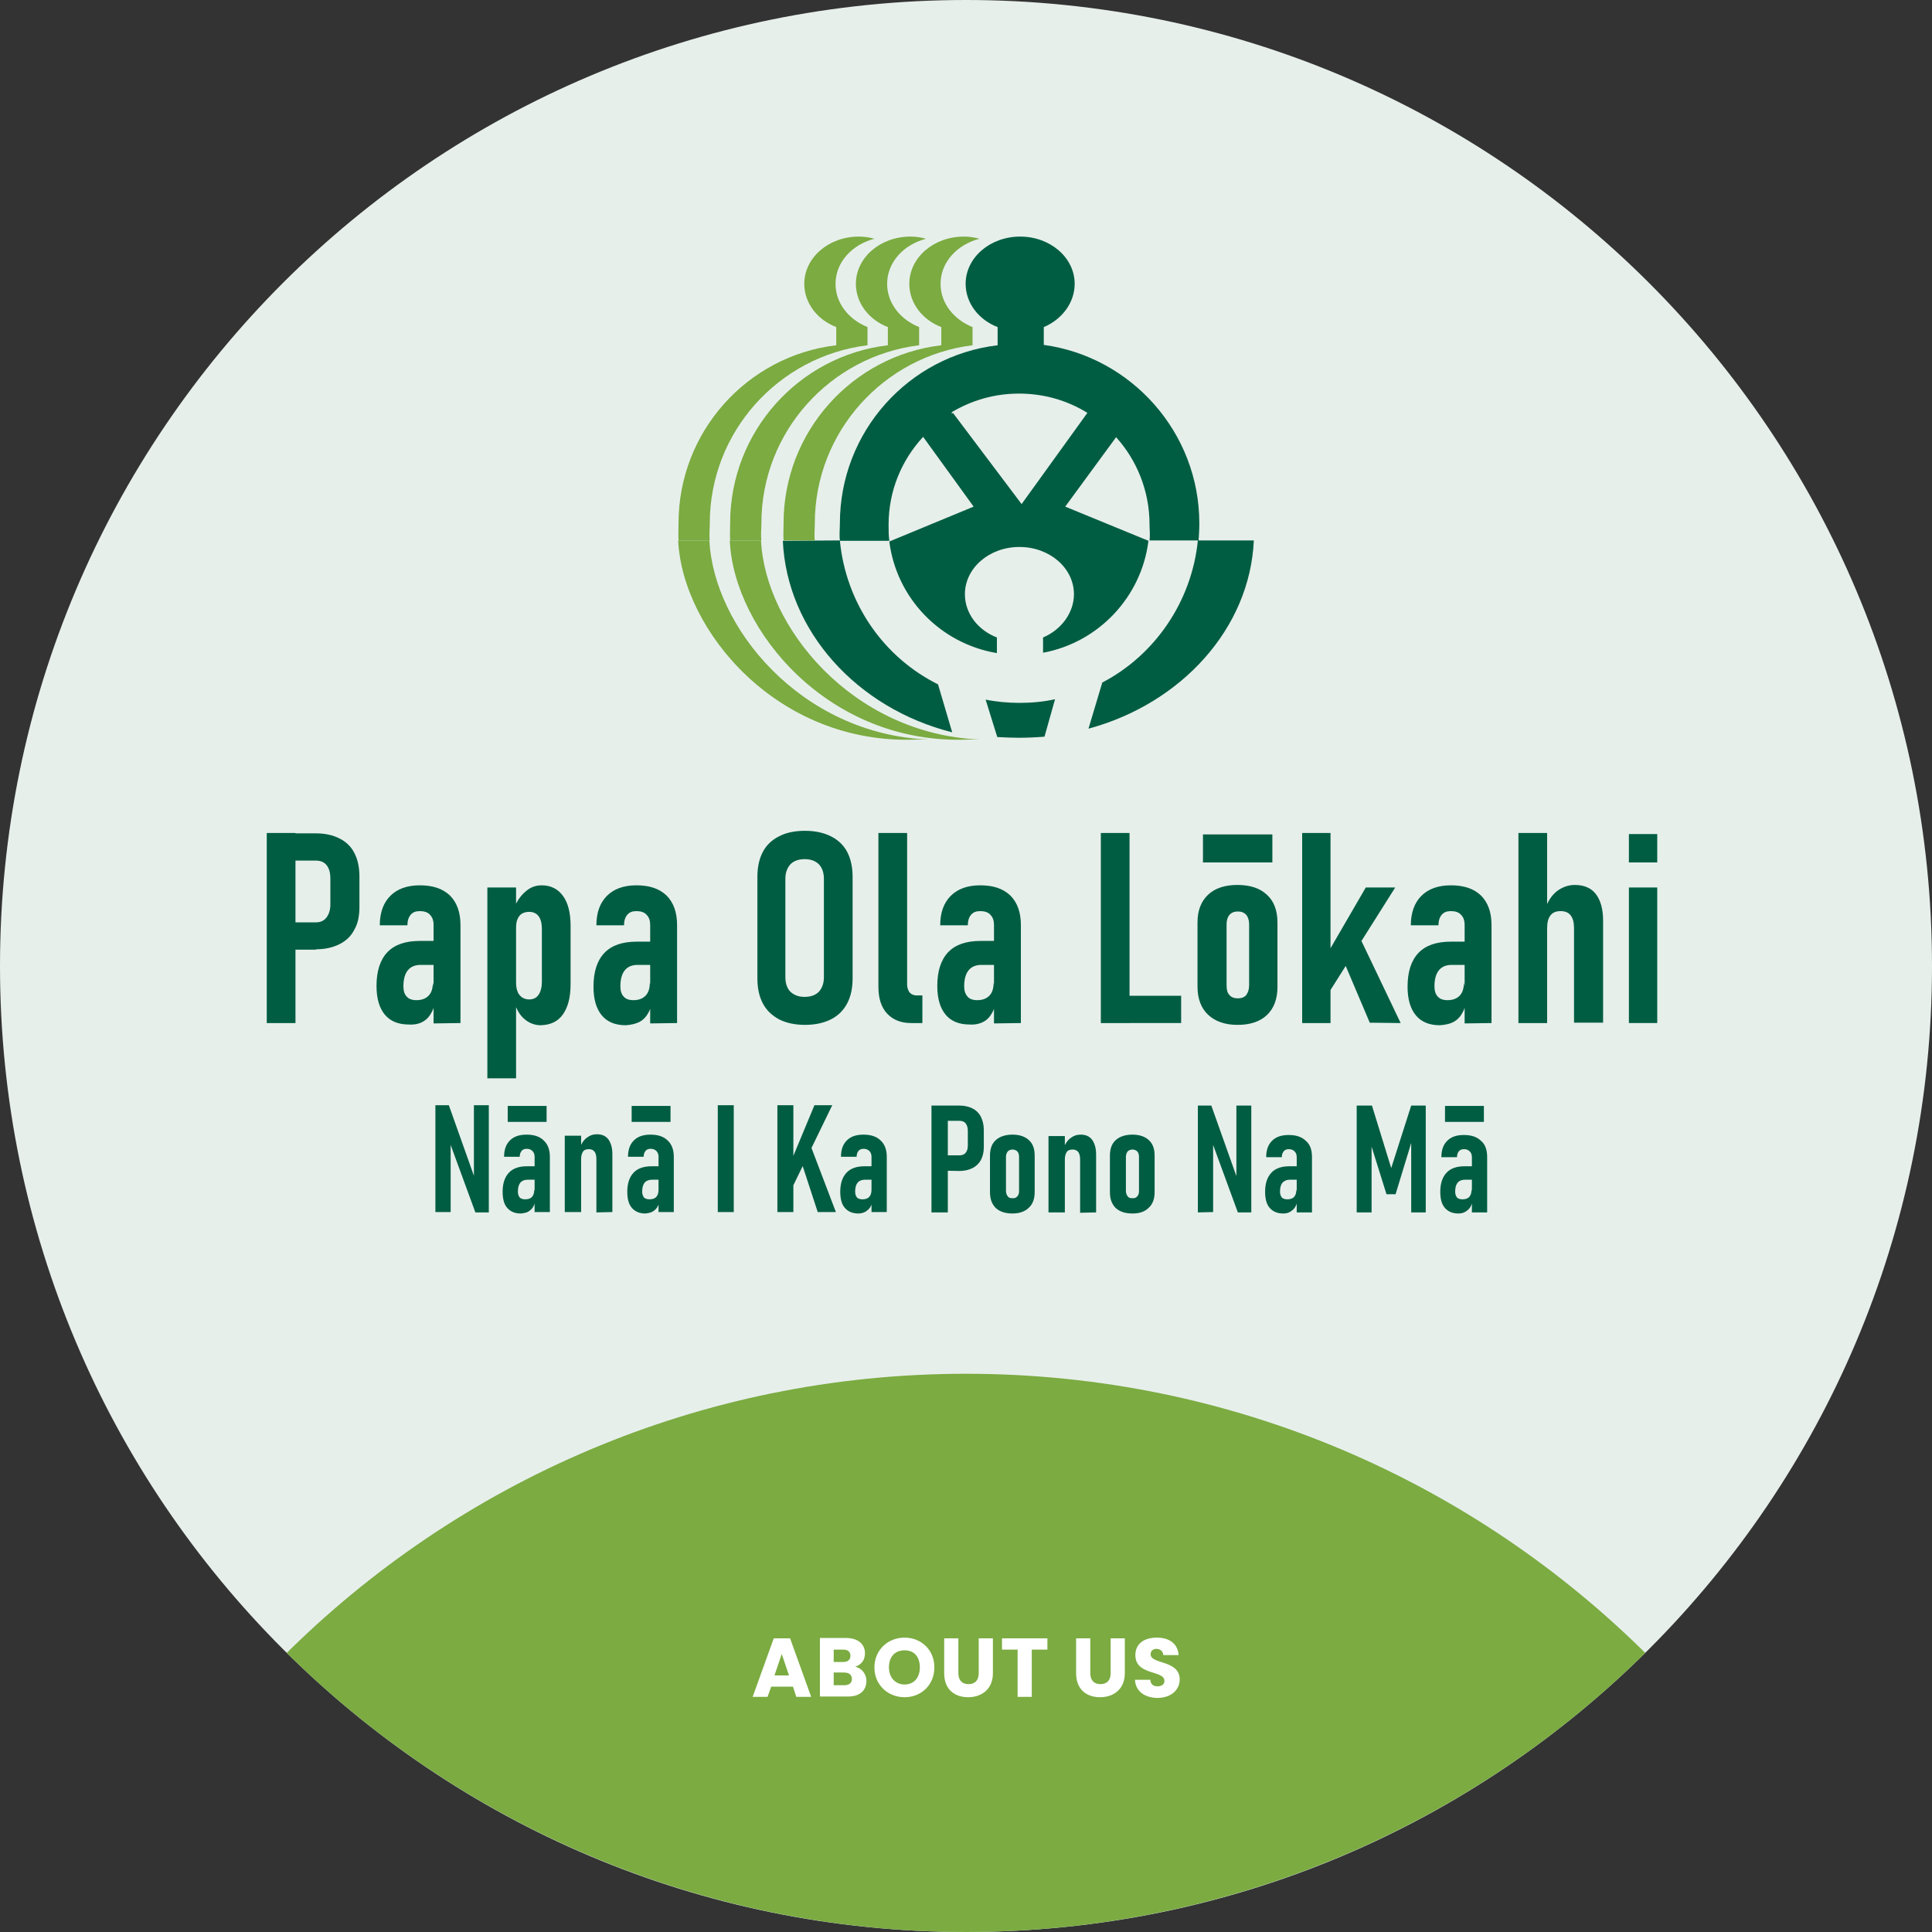
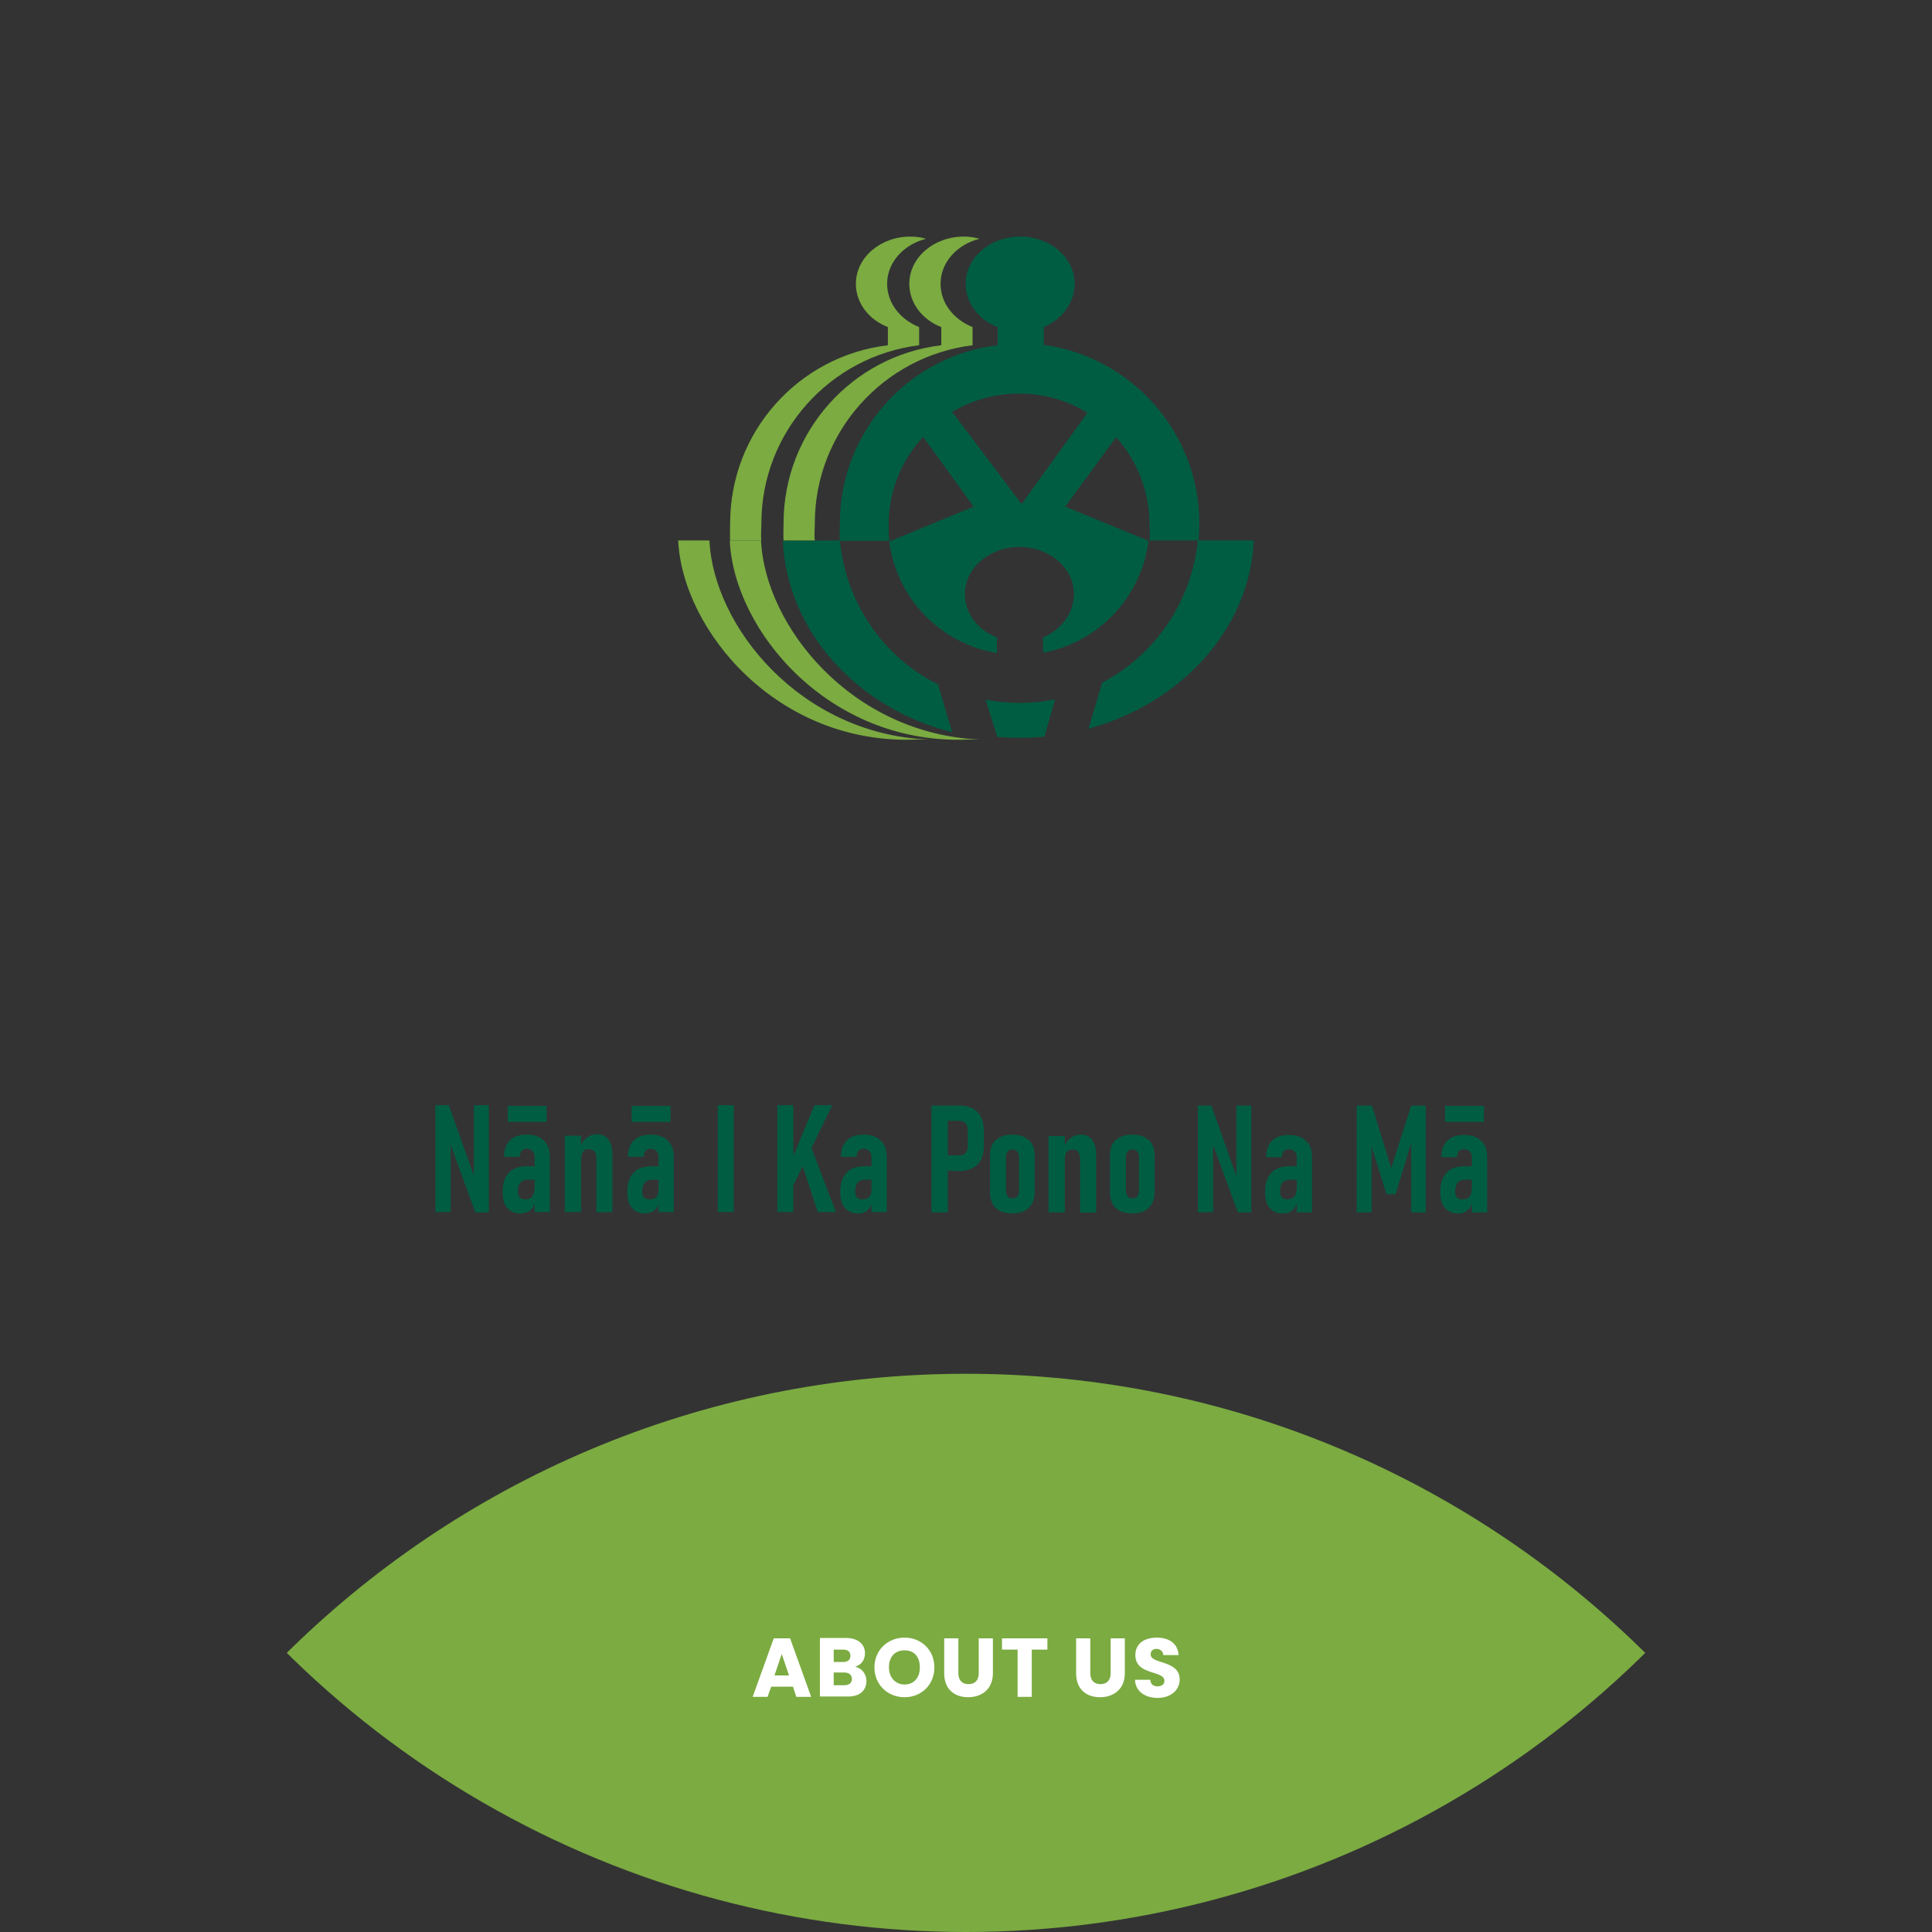
<svg xmlns="http://www.w3.org/2000/svg" xmlns:xlink="http://www.w3.org/1999/xlink" version="1.1" id="Layer_2_00000101087298639883260200000001598526111982346370_" x="0px" y="0px" width="531.6px" height="531.6px" viewBox="0 0 531.6 531.6" enable-background="new 0 0 531.6 531.6" xml:space="preserve">
  <rect x="0" y="0" width="531.6" height="531.6" fill="#333333" stroke="none" />
  <g>
    <g>
      <defs>
        <rect id="SVGID_1_" width="531.6" height="531.6" />
      </defs>
      <clipPath id="SVGID_00000103260677140330290250000014063844306006159759_">
        <use xlink:href="#SVGID_1_" overflow="visible" />
      </clipPath>
      <g clip-path="url(#SVGID_00000103260677140330290250000014063844306006159759_)">
-         <path fill="#E7EFEB" d="M265.8,531.6c146.8,0,265.8-119,265.8-265.8S412.6,0,265.8,0S0,119,0,265.8S119,531.6,265.8,531.6" />
-       </g>
+         </g>
    </g>
  </g>
  <g>
    <g>
      <defs>
        <circle id="SVGID_00000048465839599953906900000009146401552464295845_" cx="265.8" cy="265.8" r="265.8" />
      </defs>
      <clipPath id="SVGID_00000082353736375762727990000014041507167112491445_">
        <use xlink:href="#SVGID_00000048465839599953906900000009146401552464295845_" overflow="visible" />
      </clipPath>
      <g clip-path="url(#SVGID_00000082353736375762727990000014041507167112491445_)">
        <path fill="#7BAB41" d="M265.8,909.6c146.8,0,265.8-119,265.8-265.8S412.6,378,265.8,378S0,497,0,643.8S119,909.6,265.8,909.6" />
      </g>
    </g>
  </g>
  <path fill="#FFFFFF" d="M324.6,462.1c0-5.4-8-4.1-8-6.9c0-1,0.7-1.5,1.6-1.5c1,0,1.8,0.6,1.9,1.7h4.2c-0.2-3.1-2.5-4.8-6-4.8  s-5.9,1.7-5.9,4.8c0,5.7,8,4.1,8,7.1c0,0.9-0.7,1.5-1.9,1.5s-1.9-0.6-2-1.8h-4.2c0.1,3.2,2.8,5,6.3,5  C322.5,467.1,324.6,464.8,324.6,462.1 M296.1,460.4c0,4.5,2.9,6.6,6.6,6.6s6.8-2.2,6.8-6.6v-9.6h-3.9v9.6c0,1.9-1,3-2.8,3  s-2.8-1.1-2.8-3v-9.6h-3.9L296.1,460.4L296.1,460.4z M275.7,453.9h4.3v13h3.9v-13h4.3v-3.1h-12.5L275.7,453.9L275.7,453.9z   M259.8,460.4c0,4.5,2.9,6.6,6.6,6.6s6.8-2.2,6.8-6.6v-9.6h-3.9v9.6c0,1.9-1,3-2.8,3s-2.8-1.1-2.8-3v-9.6h-3.9L259.8,460.4  L259.8,460.4z M244.6,458.8c0-2.9,1.6-4.7,4.3-4.7s4.2,1.8,4.2,4.7s-1.7,4.7-4.2,4.7S244.6,461.6,244.6,458.8 M257.1,458.8  c0-4.8-3.6-8.2-8.2-8.2s-8.3,3.4-8.3,8.2s3.7,8.2,8.3,8.2S257.1,463.6,257.1,458.8 M238.4,462.5c0-1.8-1.2-3.5-3.1-3.9  c1.6-0.5,2.7-1.7,2.7-3.7c0-2.5-1.9-4.2-5.2-4.2h-7.2v16.1h7.5C236.5,466.9,238.4,465.2,238.4,462.5 M234,455.6c0,1.1-0.7,1.7-2,1.7  h-2.6v-3.4h2.6C233.3,453.9,234,454.5,234,455.6 M234.4,462c0,1.1-0.8,1.7-2.1,1.7h-2.9v-3.5h2.8C233.6,460.2,234.4,460.8,234.4,462   M217.1,461h-4l2-5.9L217.1,461L217.1,461z M219.1,466.9h4.1l-5.8-16.1h-4.5l-5.8,16.1h4.1l1-2.8h6L219.1,466.9z" />
  <rect fill="none" width="531.6" height="531.6" />
-   <rect fill="none" width="531.6" height="531.6" />
  <g>
    <path fill="#005D42" d="M280.5,193.4c3.4,0,6.6-0.3,9.8-1l-2.9,10.3c-2.4,0.2-4.8,0.3-7.2,0.3c-1.9,0-3.9-0.1-5.8-0.2l-3.2-10.3   C274.1,193.1,277.4,193.4,280.5,193.4 M261.8,113.9c0.1-0.1,0.3-0.2,0.4-0.3l18.9,25.1l18.1-25.1c-5.5-3.4-11.9-5.3-18.8-5.3   s-13.1,1.9-18.5,5.1C262,113.5,261.8,113.9,261.8,113.9z M231.1,148.7c-0.2-1.6,0-3,0-4.7c0-25.2,18.9-46.1,43.4-49v-5   c-5.2-2-8.8-6.6-8.8-11.9c0-7.2,6.7-13,15-13s15,5.8,15,13c0,5.2-3.5,9.8-8.5,11.9v4.9C311.3,98.2,330,119,330,144   c0,1.7-0.1,3.1-0.2,4.7H345c-1.1,24.3-20,44.9-45.5,51.8l3.8-12.7c14.4-7.5,24.6-22.2,26.3-39.1h-13.3c0.2-1.4,0-2.9,0-4.4   c0-9.2-3.5-17.7-9.2-24l-14,19.1l22.9,9.4c-1.9,15.5-13.8,28-29,30.8v-4.2c5-2.1,8.5-6.8,8.5-11.9c0-7.2-6.7-13-15-13   s-15,5.8-15,13c0,5.3,3.6,9.9,8.8,11.9v4.3c-15.5-2.6-27.6-15-29.6-30.7l23.2-9.6L254,120.2l0,0c-5.9,6.4-9.5,14.8-9.5,24.2   c0,1.6,0,2.9,0.2,4.4h-13.6c1.7,17.3,12.1,32.1,27,39.5l3.9,13.2c-26.2-6.6-45.5-27.9-46.6-52.7L231.1,148.7L231.1,148.7z" />
    <path fill="#7BAB41" d="M200.8,148.7h8.6c1.1,23.6,24.9,53.3,60.3,54.8h0.1h-3.5C228.1,205,201.9,173.5,200.8,148.7" />
    <path fill="#7BAB41" d="M215.6,148.7c-0.1-1.6,0-3,0-4.7c0-25.2,18.9-46.1,43.4-49v-5c-5.2-2-8.8-6.6-8.8-11.9c0-7.2,6.7-13,15-13   c1.5,0,2.9,0.2,4.3,0.6c-6.2,1.6-10.7,6.5-10.7,12.4c0,5.3,3.6,9.8,8.8,11.9v5c-24.4,3-43.4,23.8-43.4,49c0,1.7-0.2,3.1,0,4.7h-8.4   C215.8,148.7,215.7,148.7,215.6,148.7L215.6,148.7" />
    <path fill="#7BAB41" d="M200.9,148.7c-0.1-1.6,0-3,0-4.7c0-25.2,18.9-46.1,43.4-49v-5c-5.2-2-8.8-6.6-8.8-11.9c0-7.2,6.7-13,15-13   c1.5,0,2.9,0.2,4.3,0.6c-6.2,1.6-10.7,6.5-10.7,12.4c0,5.3,3.6,9.8,8.8,11.9v5c-24.4,3-43.4,23.8-43.4,49c0,1.7-0.2,3.1,0,4.7h-8.4   C201.1,148.7,201,148.7,200.9,148.7L200.9,148.7" />
-     <path fill="#7BAB41" d="M186.7,148.7c-0.1-1.6,0-3,0-4.7c0-25.2,18.9-46.1,43.4-49v-5c-5.2-2-8.8-6.6-8.8-11.9c0-7.2,6.7-13,15-13   c1.5,0,2.9,0.2,4.3,0.6c-6.2,1.6-10.7,6.5-10.7,12.4c0,5.3,3.6,9.8,8.8,11.9v5c-24.4,3-43.4,23.8-43.4,49c0,1.7-0.2,3.1,0,4.7h-8.4   C186.9,148.7,186.8,148.7,186.7,148.7L186.7,148.7" />
    <path fill="#7BAB41" d="M186.6,148.7h8.6c1.1,23.6,24.9,53.3,60.3,54.8h0.1h-3.5C213.9,205,187.8,173.5,186.6,148.7" />
  </g>
  <path fill="#005D42" d="M397.6,308.7h10.7v-4.4h-10.7V308.7z M403.4,333.3c0.6-0.4,1.1-0.9,1.4-1.6s0.5-1.5,0.5-2.6l-0.4-1.8  c0,0.9-0.2,1.6-0.6,2c-0.4,0.5-1.1,0.7-1.9,0.7c-0.7,0-1.2-0.2-1.5-0.5c-0.3-0.4-0.5-0.9-0.5-1.6c0-1.1,0.2-1.9,0.7-2.5  c0.4-0.5,1.1-0.8,2-0.8h2.3l-0.3-3.7H403c-2.2,0-3.9,0.6-5,1.8s-1.7,2.9-1.7,5.2c0,2,0.4,3.5,1.3,4.5s2.1,1.5,3.7,1.5  C402.1,333.9,402.8,333.7,403.4,333.3 M409.2,333.6v-15.2c0-2-0.5-3.5-1.7-4.5c-1.1-1.1-2.7-1.6-4.7-1.6s-3.5,0.5-4.6,1.6  s-1.6,2.6-1.6,4.5h4.3c0-0.7,0.2-1.2,0.5-1.6s0.8-0.6,1.4-0.6c0.7,0,1.2,0.2,1.6,0.6s0.6,0.9,0.6,1.6v15.2H409.2L409.2,333.6z   M377.5,304.2h-4.2v29.4h4.1v-21.4l-0.5,1.7l4.6,14.7h2.5l4.6-15.1l-0.3-1.3v21.4h4v-29.4h-4l-5.5,17.2L377.5,304.2L377.5,304.2z   M355.2,333.3c0.6-0.4,1.1-0.9,1.4-1.6s0.5-1.5,0.5-2.6l-0.4-1.8c0,0.9-0.2,1.6-0.6,2c-0.4,0.5-1.1,0.7-1.9,0.7  c-0.7,0-1.2-0.2-1.5-0.5c-0.3-0.4-0.5-0.9-0.5-1.6c0-1.1,0.2-1.9,0.7-2.5c0.5-0.5,1.1-0.8,2-0.8h2.3l-0.3-3.7h-2.1  c-2.2,0-3.9,0.6-5,1.8c-1.1,1.2-1.7,2.9-1.7,5.2c0,2,0.4,3.5,1.3,4.5s2.1,1.5,3.7,1.5C353.9,333.9,354.7,333.7,355.2,333.3   M361,333.6v-15.2c0-2-0.5-3.5-1.7-4.5c-1.1-1.1-2.7-1.6-4.7-1.6s-3.5,0.5-4.6,1.6s-1.6,2.6-1.6,4.5h4.3c0-0.7,0.2-1.2,0.5-1.6  s0.8-0.6,1.4-0.6c0.7,0,1.2,0.2,1.6,0.6s0.6,0.9,0.6,1.6v15.2H361z M333.8,333.5v-20.8l-0.6,0.7l7.4,20.2h3.7v-29.4h-4.1v21.7  l0.6-0.6l-7.5-21.1h-3.7v29.4L333.8,333.5L333.8,333.5z M310.3,329.2c-0.3-0.4-0.5-0.9-0.5-1.5v-9.4c0-0.6,0.2-1.1,0.5-1.5  c0.3-0.3,0.8-0.5,1.3-0.5s1,0.2,1.3,0.5s0.5,0.8,0.5,1.5v9.4c0,0.6-0.1,1.1-0.5,1.5c-0.3,0.4-0.7,0.5-1.3,0.5  S310.6,329.6,310.3,329.2 M316.1,332.3c1.1-1,1.6-2.5,1.6-4.3v-10c0-1.9-0.5-3.3-1.6-4.3s-2.6-1.5-4.5-1.5s-3.5,0.5-4.6,1.5  s-1.6,2.4-1.6,4.3v10c0,1.9,0.5,3.3,1.6,4.4c1.1,1,2.6,1.5,4.6,1.5S315,333.4,316.1,332.3 M301.6,333.6v-15.9c0-1.8-0.4-3.1-1.1-4.1  c-0.8-1-1.8-1.4-3.2-1.4c-1,0-1.9,0.3-2.8,1c-0.8,0.6-1.5,1.6-1.9,3l0.4,2.8c0-0.9,0.2-1.5,0.5-2s0.9-0.7,1.6-0.7s1.2,0.2,1.6,0.7  c0.3,0.4,0.5,1.1,0.5,2v14.7L301.6,333.6L301.6,333.6z M293,312.6h-4.5v21h4.5V312.6z M277.3,329.2c-0.3-0.4-0.5-0.9-0.5-1.5v-9.4  c0-0.6,0.2-1.1,0.5-1.5c0.3-0.3,0.8-0.5,1.3-0.5s1,0.2,1.3,0.5s0.5,0.8,0.5,1.5v9.4c0,0.6-0.1,1.1-0.5,1.5c-0.3,0.4-0.7,0.5-1.3,0.5  S277.6,329.6,277.3,329.2 M283.1,332.3c1.1-1,1.6-2.5,1.6-4.3v-10c0-1.9-0.5-3.3-1.6-4.3s-2.6-1.5-4.5-1.5s-3.5,0.5-4.6,1.5  s-1.6,2.4-1.6,4.3v10c0,1.9,0.5,3.3,1.6,4.4c1.1,1,2.6,1.5,4.6,1.5S282.1,333.3,283.1,332.3 M260.8,304.2h-4.5v29.4h4.5V304.2z   M264,322.2c1.4,0,2.6-0.3,3.6-0.8s1.8-1.3,2.3-2.2c0.5-1,0.8-2.1,0.8-3.5v-4.8c0-1.4-0.3-2.6-0.8-3.6s-1.3-1.8-2.3-2.3  s-2.2-0.8-3.6-0.8h-5.4v4.2h5.4c0.7,0,1.3,0.2,1.7,0.7c0.4,0.5,0.6,1.2,0.6,2.1v4c0,0.9-0.2,1.5-0.6,2s-1,0.7-1.7,0.7h-5.4v4.2  L264,322.2L264,322.2z M238.3,333.3c0.6-0.4,1.1-0.9,1.4-1.6c0.3-0.7,0.5-1.5,0.5-2.6l-0.4-1.8c0,0.9-0.2,1.6-0.6,2  c-0.4,0.5-1.1,0.7-1.9,0.7c-0.7,0-1.2-0.2-1.5-0.5c-0.3-0.4-0.5-0.9-0.5-1.6c0-1.1,0.2-1.9,0.7-2.5c0.4-0.5,1.1-0.8,2-0.8h2.3  l-0.3-3.7h-2.1c-2.2,0-3.9,0.6-5,1.8c-1.1,1.2-1.7,2.9-1.7,5.2c0,2,0.4,3.5,1.3,4.5s2.1,1.5,3.7,1.5  C236.9,333.9,237.7,333.7,238.3,333.3 M244,333.5v-15.2c0-2-0.6-3.5-1.7-4.5c-1.1-1.1-2.7-1.6-4.7-1.6s-3.5,0.5-4.6,1.6  s-1.6,2.6-1.6,4.5h4.3c0-0.7,0.2-1.2,0.5-1.6s0.8-0.6,1.4-0.6c0.7,0,1.2,0.2,1.6,0.6c0.4,0.4,0.6,0.9,0.6,1.6v15.2H244L244,333.5z   M230,333.5l-7.2-18.9l-3,3l5.2,15.9H230L230,333.5z M218.3,304.1h-4.4v29.4h4.4V304.1z M229,304.1h-4.9l-6.7,16.1l-0.2,8.2  L229,304.1L229,304.1z M197.5,333.5h4.4v-29.4h-4.4V333.5z M173.8,308.7h10.7v-4.4h-10.7V308.7z M179.7,333.3  c0.6-0.4,1.1-0.9,1.4-1.6c0.3-0.7,0.5-1.5,0.5-2.6l-0.4-1.8c0,0.9-0.2,1.6-0.6,2c-0.4,0.5-1.1,0.7-1.9,0.7c-0.7,0-1.2-0.2-1.5-0.5  c-0.3-0.4-0.5-0.9-0.5-1.6c0-1.1,0.2-1.9,0.7-2.5c0.4-0.5,1.1-0.8,2-0.8h2.3l-0.3-3.7h-2.1c-2.2,0-3.9,0.6-5,1.8  c-1.1,1.2-1.7,2.9-1.7,5.2c0,2,0.4,3.5,1.3,4.5s2.1,1.5,3.7,1.5C178.3,333.8,179.1,333.7,179.7,333.3 M185.4,333.5v-15.2  c0-2-0.6-3.5-1.7-4.5c-1.1-1.1-2.7-1.6-4.7-1.6s-3.5,0.5-4.6,1.6s-1.6,2.6-1.6,4.5h4.3c0-0.7,0.2-1.2,0.5-1.6s0.8-0.6,1.4-0.6  c0.7,0,1.2,0.2,1.6,0.6c0.4,0.4,0.6,0.9,0.6,1.6v15.2H185.4L185.4,333.5z M168.5,333.5v-15.9c0-1.8-0.4-3.1-1.1-4.1  c-0.8-1-1.8-1.4-3.2-1.4c-1,0-1.9,0.3-2.8,1c-0.8,0.6-1.5,1.6-1.9,3l0.4,2.8c0-0.9,0.2-1.5,0.5-2s0.9-0.7,1.6-0.7s1.2,0.2,1.6,0.7  c0.3,0.4,0.5,1.1,0.5,2v14.7L168.5,333.5L168.5,333.5z M159.9,312.5h-4.5v21h4.5V312.5z M139.7,308.7h10.7v-4.4h-10.7V308.7z   M145.5,333.3c0.6-0.4,1.1-0.9,1.4-1.6s0.5-1.5,0.5-2.6l-0.4-1.8c0,0.9-0.2,1.6-0.6,2c-0.4,0.5-1.1,0.7-1.9,0.7  c-0.7,0-1.2-0.2-1.5-0.5c-0.3-0.4-0.5-0.9-0.5-1.6c0-1.1,0.2-1.9,0.7-2.5c0.4-0.5,1.1-0.8,2-0.8h2.3l-0.3-3.7H145  c-2.2,0-3.9,0.6-5,1.8c-1.1,1.2-1.7,2.9-1.7,5.2c0,2,0.4,3.5,1.3,4.5s2.1,1.5,3.7,1.5C144.2,333.8,144.9,333.7,145.5,333.3   M151.3,333.5v-15.2c0-2-0.6-3.5-1.7-4.5c-1.1-1.1-2.7-1.6-4.7-1.6s-3.5,0.5-4.6,1.6s-1.6,2.6-1.6,4.5h4.3c0-0.7,0.2-1.2,0.5-1.6  s0.8-0.6,1.4-0.6c0.7,0,1.2,0.2,1.6,0.6c0.4,0.4,0.6,0.9,0.6,1.6v15.2H151.3L151.3,333.5z M124,333.5v-20.8l-0.6,0.7l7.4,20.2h3.7  v-29.5h-4.1v21.7l0.6-0.6l-7.5-21.1h-3.7v29.4H124L124,333.5z" />
-   <path fill="#005D42" d="M456,244.2h-7.8v37.3h7.8V244.2z M456,229.5h-7.8v7.8h7.8V229.5z M441.1,281.5v-28.2c0-3.2-0.7-5.6-2-7.3  s-3.3-2.5-5.8-2.5c-1.8,0-3.4,0.6-4.9,1.7c-1.5,1.2-2.6,2.9-3.4,5.3l0.7,4.9c0-1.6,0.3-2.7,0.9-3.5s1.5-1.2,2.8-1.2s2.2,0.4,2.8,1.2  c0.6,0.8,0.9,1.9,0.9,3.5v26h8V281.5z M425.7,229.2h-7.9v52.3h7.9V229.2z M400.1,281.1c1.1-0.6,1.9-1.6,2.5-2.8  c0.6-1.2,0.9-2.8,0.9-4.6l-0.7-3.3c0,1.6-0.4,2.8-1.2,3.6c-0.8,0.8-1.9,1.2-3.3,1.2c-1.2,0-2.1-0.3-2.7-1c-0.6-0.6-0.9-1.6-0.9-2.8  c0-1.9,0.4-3.4,1.2-4.4c0.8-1,2-1.5,3.5-1.5h4.1l-0.5-6.4h-3.8c-3.9,0-6.9,1-8.9,3.1s-3,5.2-3,9.3c0,3.5,0.8,6.1,2.3,7.9  s3.7,2.7,6.6,2.7C397.7,282,399.1,281.7,400.1,281.1 M410.4,281.5v-27c0-3.5-1-6.2-2.9-8.1c-2-1.9-4.7-2.8-8.3-2.8  c-3.5,0-6.2,1-8.1,2.9s-2.9,4.6-2.9,8.1h7.6c0-1.2,0.3-2.2,0.9-2.9s1.4-1,2.5-1c1.2,0,2.2,0.3,2.8,1c0.7,0.7,1,1.6,1,2.9v27  L410.4,281.5L410.4,281.5z M385.4,281.5l-11.8-24.7l-4.8,5.5l8.1,19.1L385.4,281.5L385.4,281.5z M366.1,229.2h-7.8v52.3h7.8V229.2z   M383.9,244.2h-8.1l-13,22.4l0.4,10.4L383.9,244.2z M331,237.3h19.1v-7.7H331V237.3z M338.3,273.8c-0.6-0.6-0.8-1.5-0.8-2.7v-16.8  c0-1.1,0.3-2,0.8-2.6c0.6-0.6,1.3-0.9,2.3-0.9s1.7,0.3,2.3,0.9c0.5,0.6,0.8,1.5,0.8,2.6v16.8c0,1.2-0.3,2-0.8,2.7  c-0.5,0.6-1.3,0.9-2.3,0.9C339.6,274.7,338.8,274.4,338.3,273.8 M348.6,279.3c1.9-1.8,2.9-4.4,2.9-7.7v-17.8c0-3.3-1-5.9-2.9-7.6  c-1.9-1.8-4.6-2.7-8.1-2.7s-6.2,0.9-8.1,2.7s-2.9,4.3-2.9,7.6v17.7c0,3.3,1,5.9,2.9,7.7c1.9,1.8,4.6,2.8,8.1,2.8  S346.7,281.1,348.6,279.3 M325,274h-18.4v7.5H325V274z M310.8,229.2h-7.9v52.3h7.9V229.2z M270.7,281.1c1.1-0.6,1.9-1.6,2.5-2.8  c0.6-1.2,0.9-2.8,0.9-4.6l-0.7-3.3c0,1.6-0.4,2.8-1.2,3.6c-0.8,0.8-1.9,1.2-3.3,1.2c-1.2,0-2.1-0.3-2.7-1c-0.6-0.7-0.9-1.6-0.9-2.8  c0-1.9,0.4-3.4,1.2-4.4c0.8-1,2-1.5,3.5-1.5h4.1l-0.5-6.6h-3.8c-3.9,0-6.9,1-8.9,3.1s-3,5.2-3,9.3c0,3.5,0.8,6.1,2.3,7.9  s3.7,2.7,6.6,2.7C268.3,282,269.6,281.7,270.7,281.1 M280.9,281.5v-27c0-3.5-1-6.2-2.9-8.1c-2-1.9-4.7-2.8-8.3-2.8  c-3.5,0-6.2,1-8.1,2.9s-2.9,4.6-2.9,8.1h7.6c0-1.2,0.3-2.2,0.9-2.9s1.4-1,2.5-1c1.2,0,2.2,0.3,2.8,1c0.7,0.7,1,1.6,1,2.9v27  L280.9,281.5L280.9,281.5z M241.7,229.2v42.4c0,3.1,0.8,5.6,2.4,7.3c1.6,1.7,3.8,2.6,6.6,2.6h3.1v-7.6h-1.6c-0.8,0-1.4-0.3-1.9-0.8  c-0.4-0.5-0.7-1.3-0.7-2.2v-41.7H241.7z M217.5,272.9c-0.9-0.9-1.4-2.3-1.4-4v-27.1c0-1.7,0.5-3,1.4-4c0.9-0.9,2.2-1.4,3.9-1.4  s3,0.5,3.9,1.4s1.4,2.3,1.4,4v27.1c0,1.7-0.5,3-1.4,4c-0.9,0.9-2.2,1.4-3.9,1.4S218.5,273.8,217.5,272.9 M228.6,280.5  c2-1,3.5-2.5,4.5-4.4s1.5-4.2,1.5-6.9v-27.9c0-2.7-0.5-5-1.5-6.9s-2.5-3.3-4.5-4.3s-4.4-1.5-7.1-1.5c-2.8,0-5.2,0.5-7.1,1.5  c-2,1-3.5,2.4-4.5,4.3s-1.5,4.2-1.5,6.9v27.9c0,2.7,0.5,5,1.5,6.9s2.5,3.3,4.5,4.4c2,1,4.4,1.5,7.1,1.5  C224.2,282,226.6,281.5,228.6,280.5 M176.1,281.1c1.1-0.6,1.9-1.6,2.5-2.8c0.6-1.2,0.9-2.8,0.9-4.6l-0.7-3.3c0,1.6-0.4,2.8-1.2,3.6  s-1.9,1.2-3.3,1.2c-1.2,0-2.1-0.3-2.7-1c-0.6-0.6-0.9-1.6-0.9-2.8c0-1.9,0.4-3.4,1.2-4.4s2-1.5,3.5-1.5h4.1l-0.5-6.4h-3.8  c-3.9,0-6.9,1-8.9,3.1s-3,5.2-3,9.3c0,3.5,0.8,6.1,2.3,7.9s3.7,2.7,6.6,2.7C173.7,282,175,281.7,176.1,281.1 M186.3,281.5v-27  c0-3.5-1-6.2-2.9-8.1c-2-1.9-4.7-2.8-8.3-2.8c-3.5,0-6.2,1-8.1,2.9c-1.9,1.9-2.9,4.6-2.9,8.1h7.6c0-1.2,0.3-2.2,0.9-2.9  c0.6-0.7,1.4-1,2.5-1c1.2,0,2.2,0.3,2.8,1c0.7,0.7,1,1.6,1,2.9v27L186.3,281.5L186.3,281.5z M154.9,279.1c1.4-2,2.1-4.7,2.1-8.3  v-16.1c0-3.5-0.7-6.3-2.1-8.2c-1.4-1.9-3.3-2.9-5.9-2.9c-1.7,0-3.2,0.6-4.5,1.8c-1.4,1.2-2.5,2.9-3.3,5.1l0.8,4.9  c0-1,0.1-1.9,0.4-2.5c0.3-0.7,0.7-1.2,1.2-1.5s1.2-0.5,2-0.5c1.1,0,2,0.4,2.6,1.2s0.9,2,0.9,3.5v14.5c0,1.5-0.3,2.7-0.9,3.6  c-0.6,0.9-1.5,1.3-2.6,1.3c-0.8,0-1.4-0.2-2-0.6c-0.5-0.4-1-0.9-1.2-1.6c-0.3-0.7-0.4-1.6-0.4-2.6l-0.5,5.5c0.6,2,1.5,3.6,2.8,4.7  s2.8,1.7,4.5,1.7C151.5,282,153.5,281.1,154.9,279.1 M142,244.2h-7.9v52.5h7.9V244.2z M116.4,281.1c1.1-0.6,1.9-1.6,2.5-2.8  c0.6-1.2,0.9-2.8,0.9-4.6l-0.7-3.3c0,1.6-0.4,2.8-1.2,3.6c-0.8,0.8-1.9,1.2-3.3,1.2c-1.2,0-2.1-0.3-2.7-1c-0.6-0.6-0.9-1.6-0.9-2.8  c0-1.9,0.4-3.4,1.2-4.4c0.8-1,2-1.5,3.5-1.5h4.1l-0.5-6.6h-3.8c-3.9,0-6.9,1-8.9,3.1s-3,5.2-3,9.3c0,3.5,0.8,6.1,2.3,7.9  s3.7,2.7,6.6,2.7C114,282,115.4,281.7,116.4,281.1 M126.7,281.5v-27c0-3.5-1-6.2-2.9-8.1c-2-1.9-4.7-2.8-8.3-2.8  c-3.5,0-6.2,1-8.1,2.9s-2.9,4.6-2.9,8.1h7.6c0-1.2,0.3-2.2,0.9-2.9s1.4-1,2.5-1c1.2,0,2.2,0.3,2.8,1c0.7,0.7,1,1.6,1,2.9v27  L126.7,281.5L126.7,281.5z M81.3,229.2h-7.9v52.3h7.9V229.2z M87,261.2c2.5,0,4.6-0.5,6.4-1.4s3.2-2.2,4.1-4c1-1.7,1.4-3.8,1.4-6.3  v-8.4c0-2.5-0.5-4.7-1.4-6.4c-0.9-1.8-2.3-3.1-4.1-4c-1.8-0.9-3.9-1.4-6.5-1.4h-9.6v7.5h9.6c1.3,0,2.3,0.4,3,1.3  c0.7,0.9,1,2.1,1,3.7v7.1c0,1.5-0.4,2.7-1.1,3.6c-0.7,0.9-1.7,1.3-3,1.3h-9.6v7.5H87V261.2z" />
</svg>